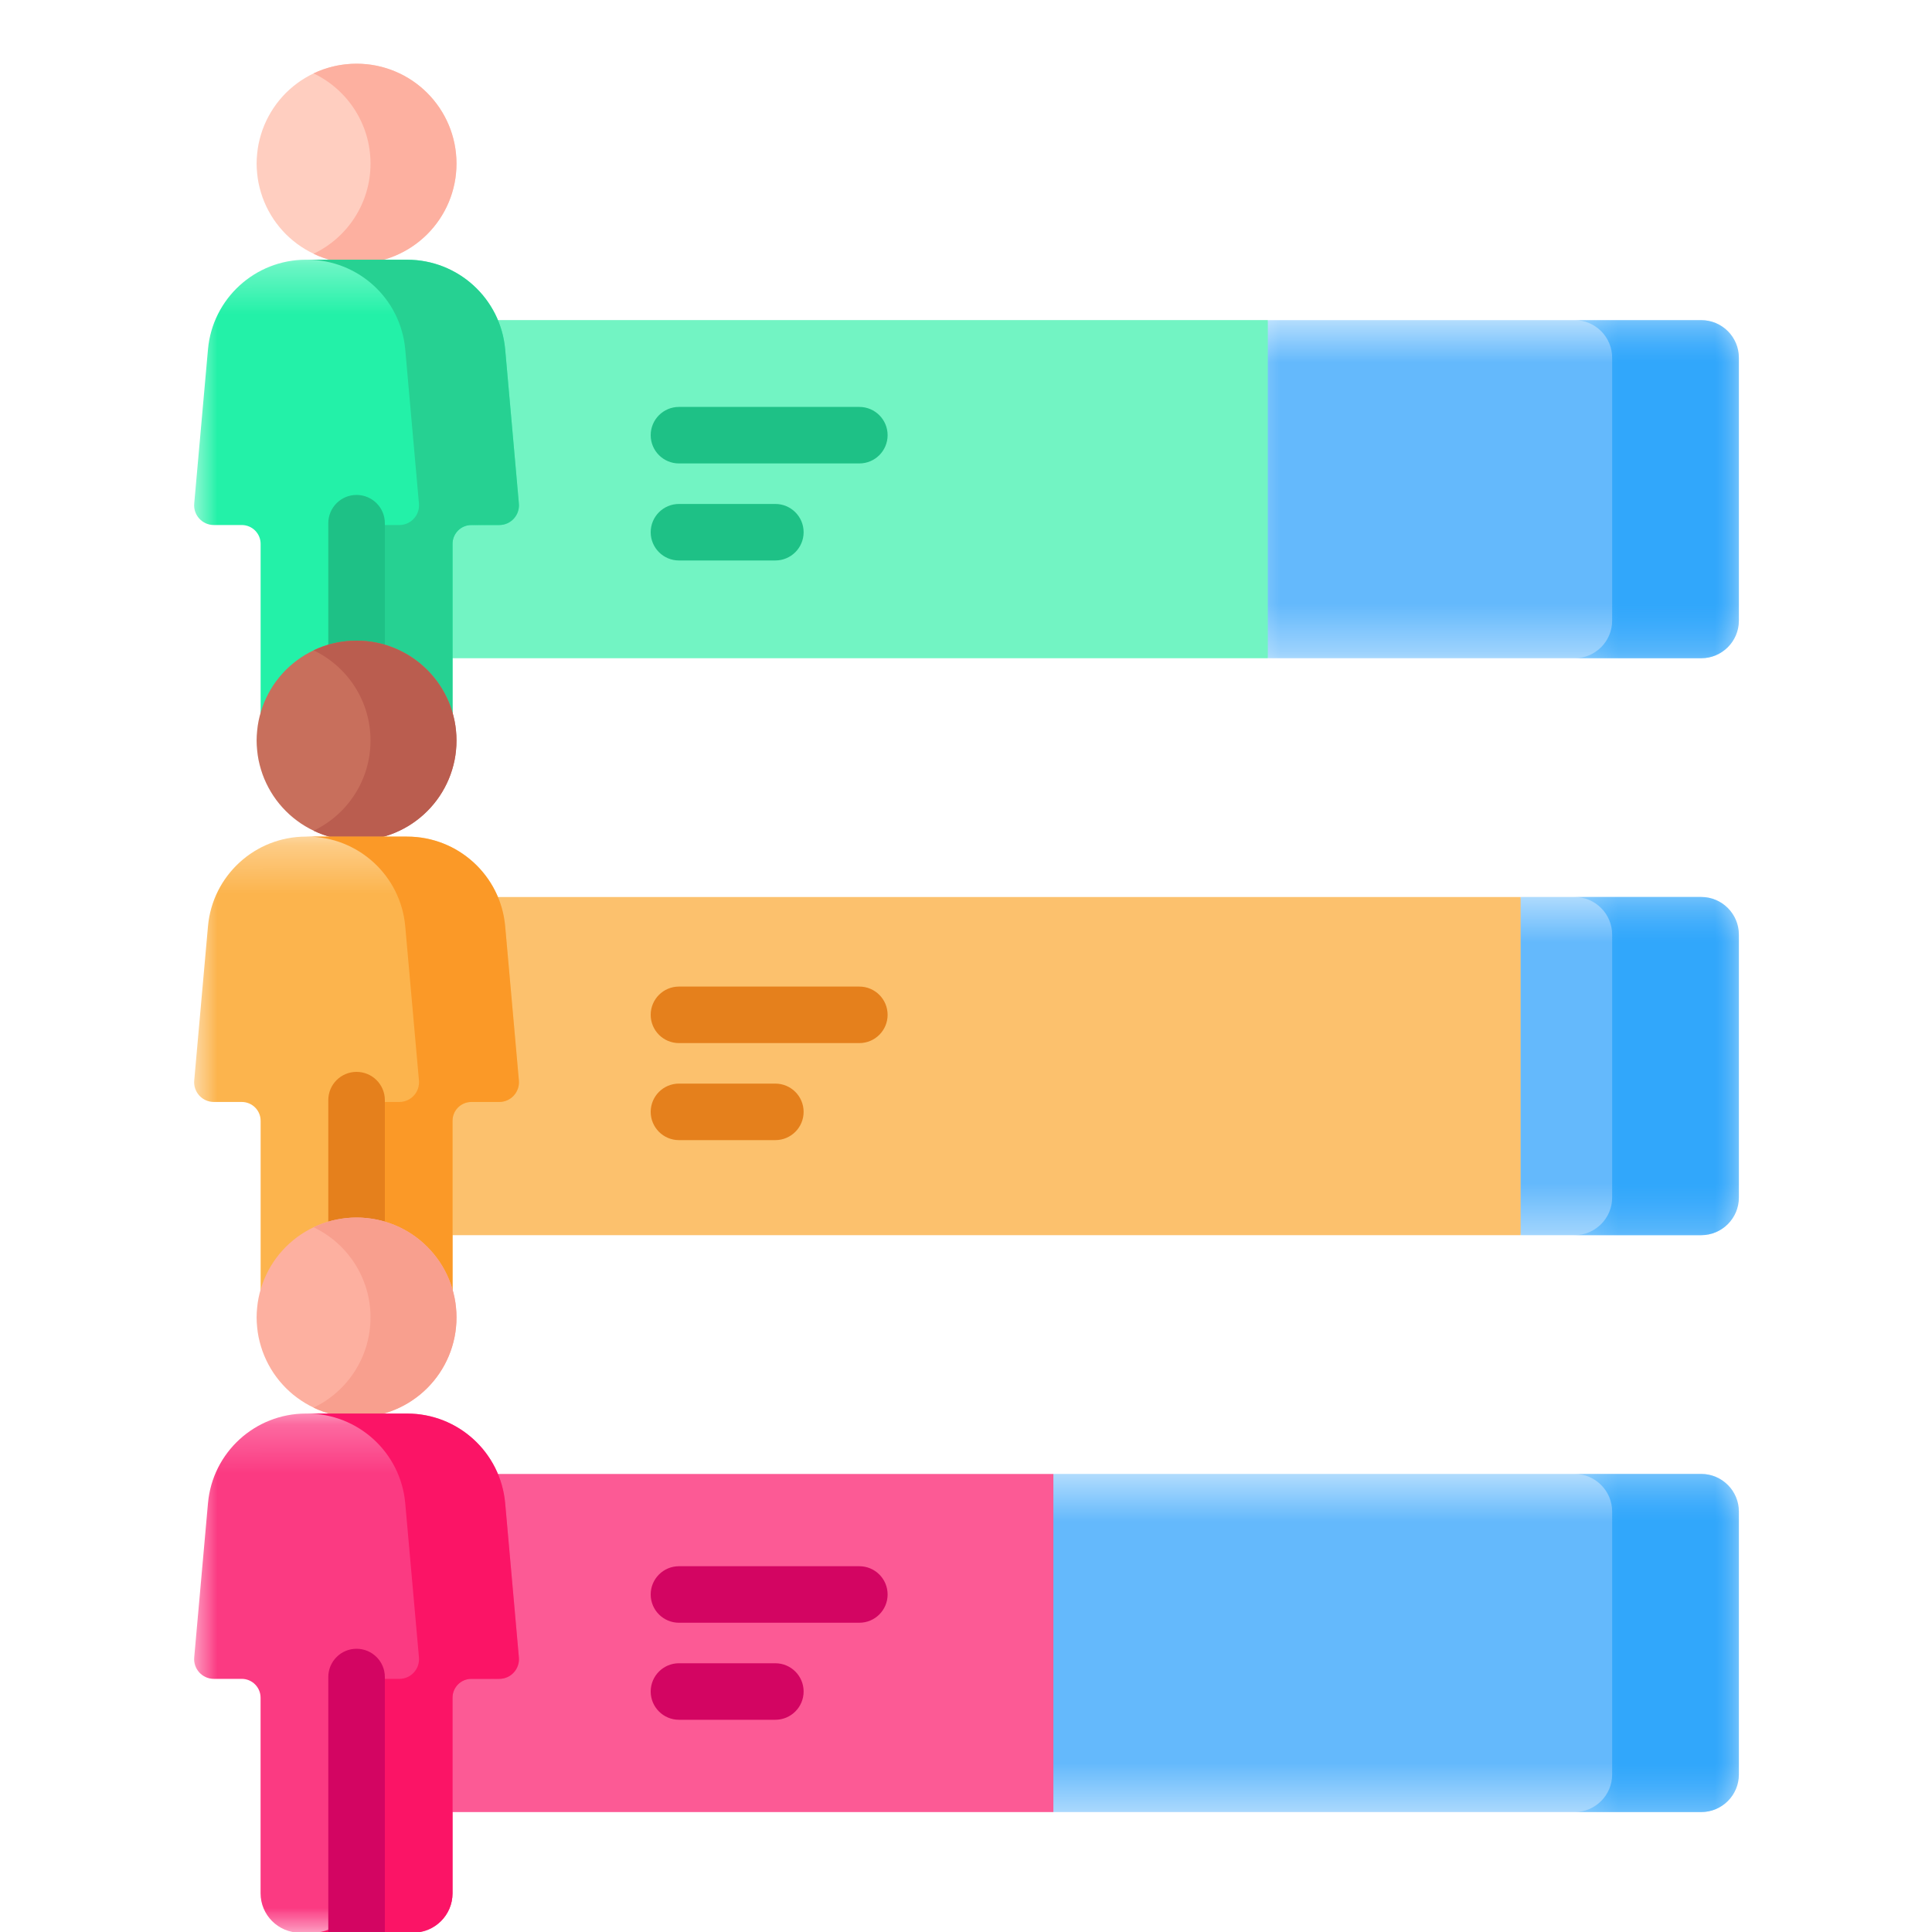
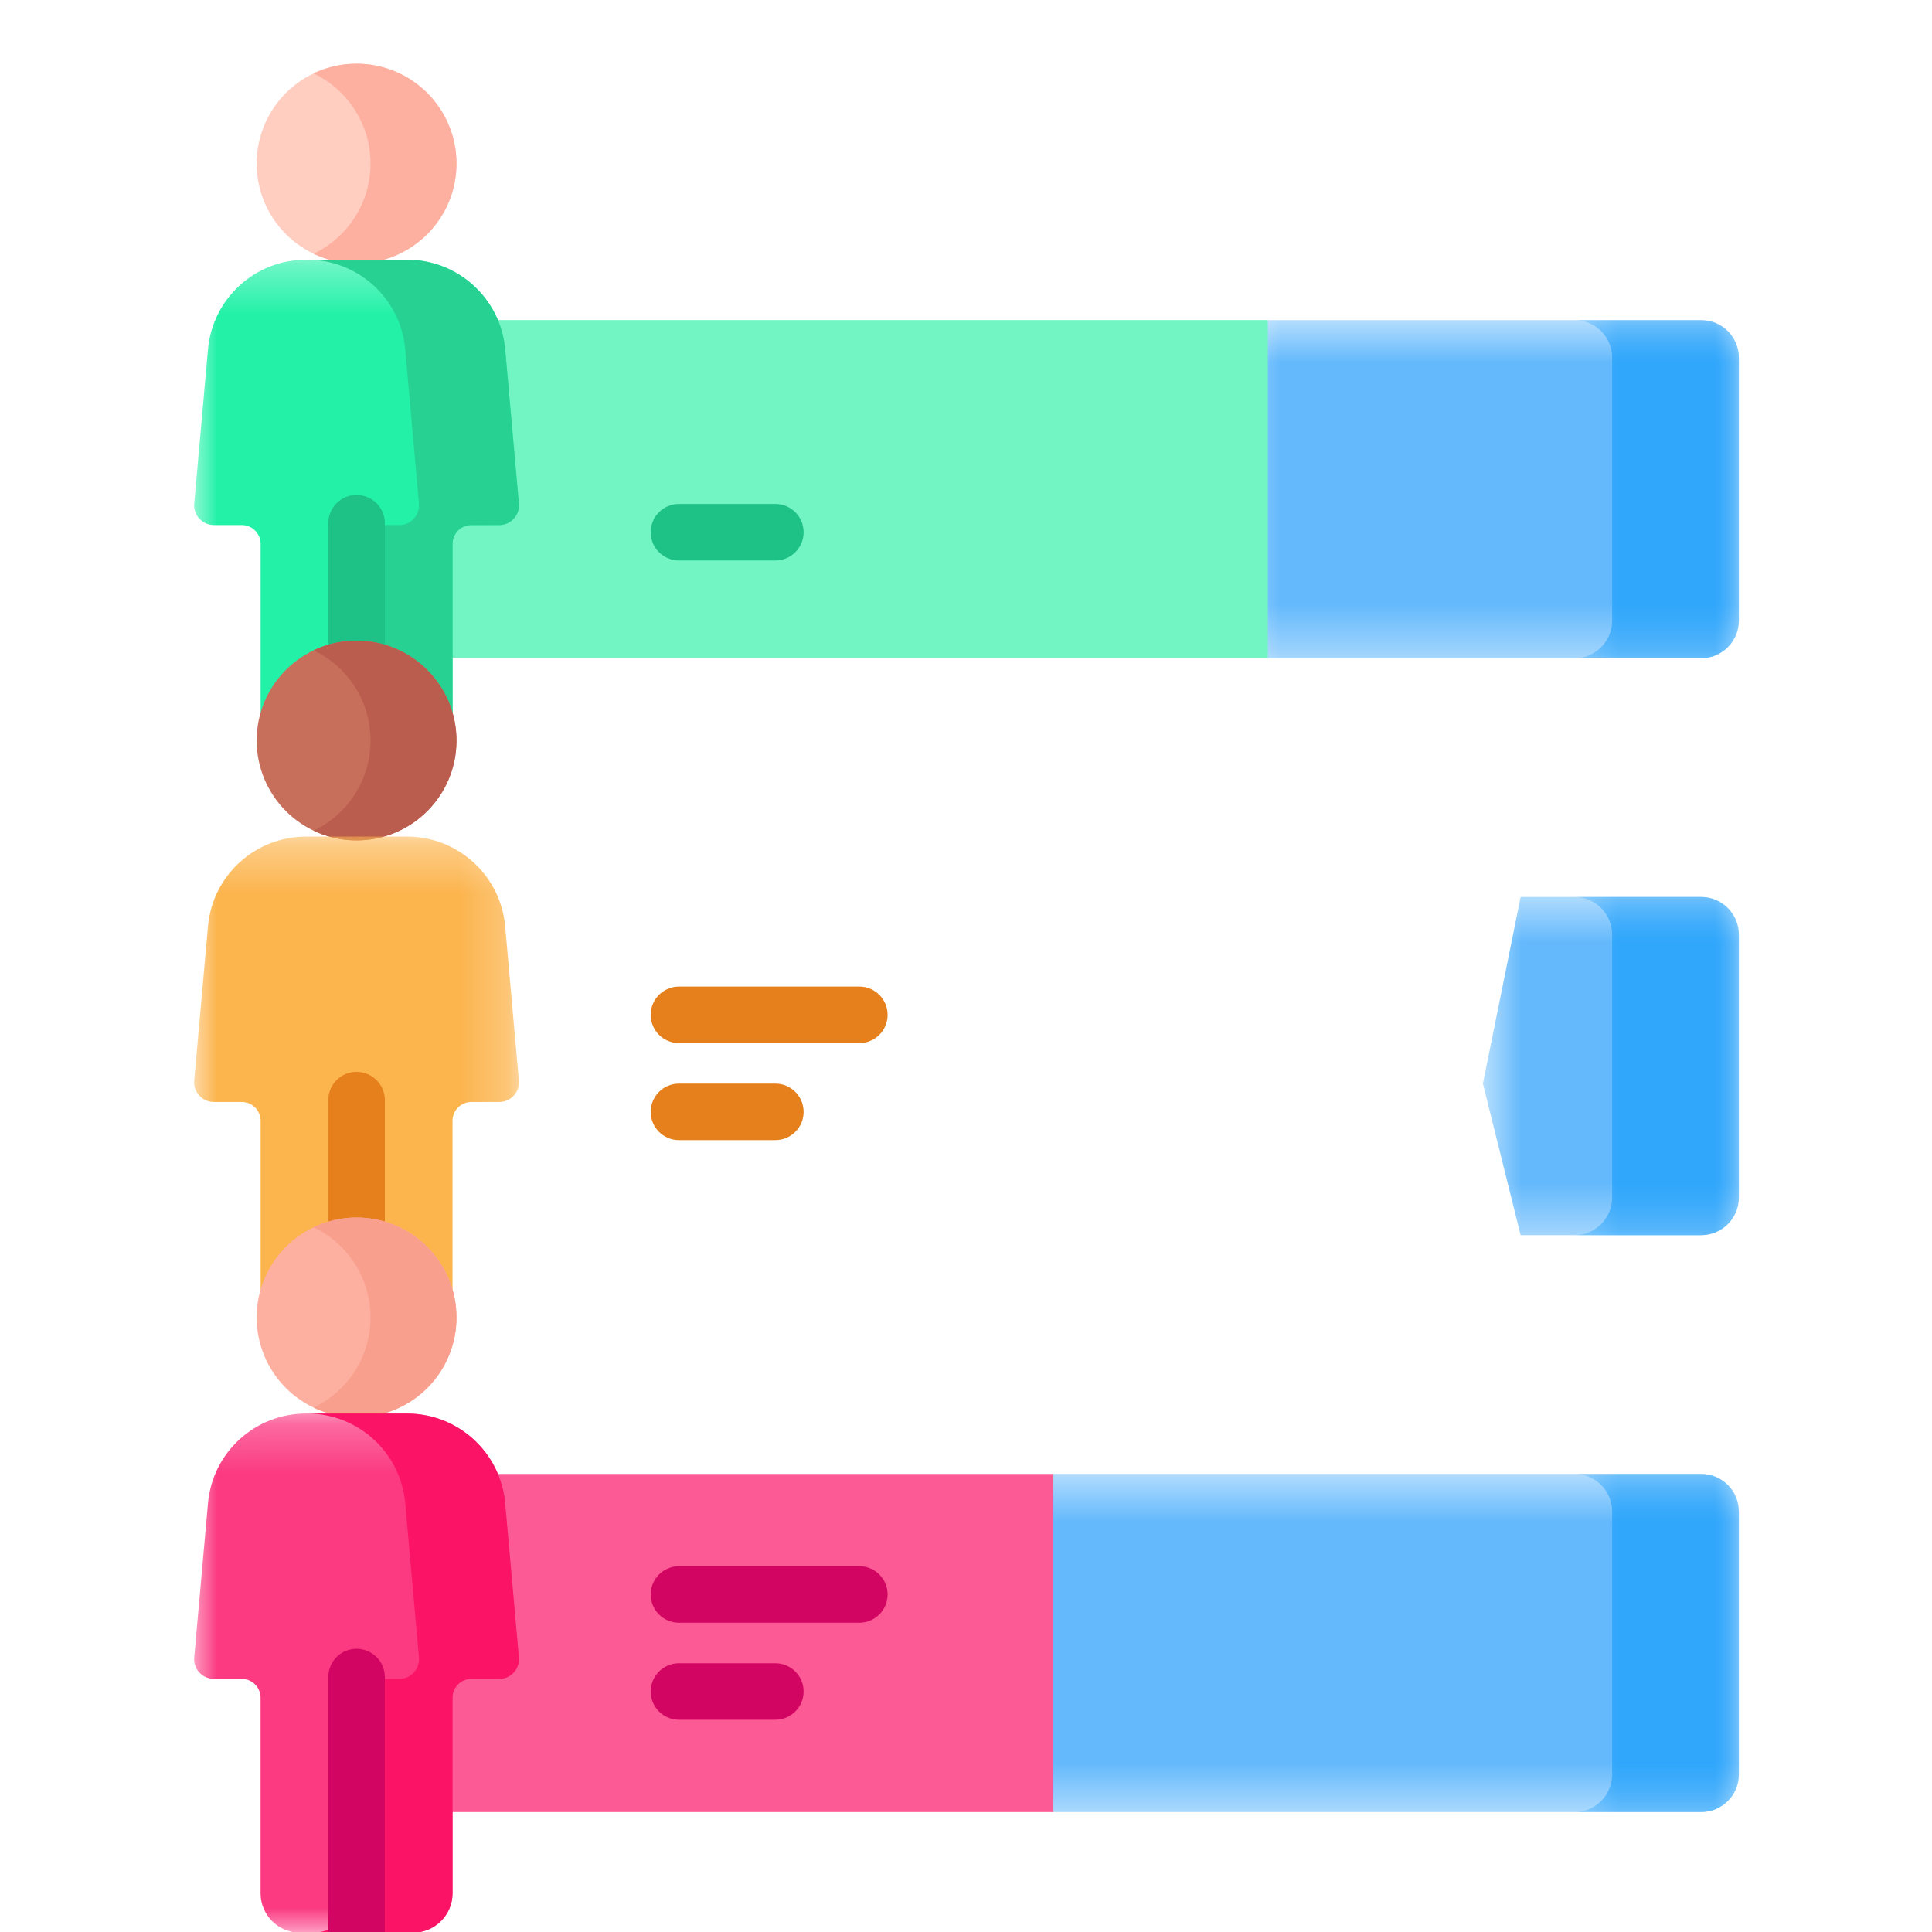
<svg xmlns="http://www.w3.org/2000/svg" width="40" height="40" viewBox="0 0 40 40" fill="none">
  <g clip-path="url(#clip0_1_6171)">
    <mask id="mask0_1_6171" style="mask-type:luminance" maskUnits="userSpaceOnUse" x="20" y="30" width="17" height="8">
      <path d="M20.975 30.501H36.003V37.555H20.975V30.501Z" fill="white" />
    </mask>
    <g mask="url(#mask0_1_6171)">
      <path d="M36.001 31.296V36.737C36.001 37.168 35.652 37.517 35.221 37.517H21.809L21.028 34.436L21.809 30.516H35.221C35.652 30.516 36.001 30.866 36.001 31.296Z" fill="#64B9FC" />
    </g>
    <mask id="mask1_1_6171" style="mask-type:luminance" maskUnits="userSpaceOnUse" x="32" y="30" width="5" height="8">
      <path d="M32.559 30.501H36.003V37.555H32.559V30.501Z" fill="white" />
    </mask>
    <g mask="url(#mask1_1_6171)">
      <path d="M36.002 31.296V36.737C36.002 37.168 35.652 37.517 35.221 37.517H32.598C33.029 37.517 33.378 37.168 33.378 36.737V31.296C33.378 30.866 33.029 30.516 32.598 30.516H35.221C35.652 30.516 36.002 30.866 36.002 31.296Z" fill="#31A7FB" />
    </g>
    <mask id="mask2_1_6171" style="mask-type:luminance" maskUnits="userSpaceOnUse" x="25" y="6" width="12" height="8">
      <path d="M25.447 6.587H36.003V13.641H25.447V6.587Z" fill="white" />
    </mask>
    <g mask="url(#mask2_1_6171)">
      <path d="M36.001 7.408V12.848C36.001 13.279 35.651 13.628 35.221 13.628H26.248L25.468 10.328L26.248 6.628H35.221C35.651 6.628 36.001 6.976 36.001 7.408Z" fill="#64B9FC" />
    </g>
    <mask id="mask3_1_6171" style="mask-type:luminance" maskUnits="userSpaceOnUse" x="32" y="6" width="5" height="8">
      <path d="M32.559 6.587H36.003V13.641H32.559V6.587Z" fill="white" />
    </mask>
    <g mask="url(#mask3_1_6171)">
      <path d="M36.002 7.408V12.848C36.002 13.279 35.652 13.628 35.221 13.628H32.598C33.029 13.628 33.378 13.279 33.378 12.848V7.408C33.378 6.976 33.029 6.628 32.598 6.628H35.221C35.652 6.628 36.002 6.976 36.002 7.408Z" fill="#31A7FB" />
    </g>
    <path d="M7.972 6.627H26.249V13.628H7.972V6.627Z" fill="#72F4C3" />
    <mask id="mask4_1_6171" style="mask-type:luminance" maskUnits="userSpaceOnUse" x="30" y="18" width="7" height="8">
      <path d="M30.667 18.516H36.004V25.627H30.667V18.516Z" fill="white" />
    </mask>
    <g mask="url(#mask4_1_6171)">
      <path d="M36.001 19.352V24.792C36.001 25.223 35.652 25.573 35.221 25.573H31.483L30.702 22.435L31.483 18.571H35.221C35.652 18.571 36.001 18.921 36.001 19.352Z" fill="#64B9FC" />
    </g>
    <mask id="mask5_1_6171" style="mask-type:luminance" maskUnits="userSpaceOnUse" x="32" y="18" width="5" height="8">
      <path d="M32.559 18.516H36.003V25.627H32.559V18.516Z" fill="white" />
    </mask>
    <g mask="url(#mask5_1_6171)">
      <path d="M36.002 19.352V24.792C36.002 25.223 35.652 25.573 35.221 25.573H32.598C33.029 25.573 33.378 25.223 33.378 24.792V19.352C33.378 18.921 33.029 18.571 32.598 18.571H35.221C35.652 18.571 36.002 18.921 36.002 19.352Z" fill="#31A7FB" />
    </g>
-     <path d="M7.972 18.572H31.483V25.573H7.972V18.572Z" fill="#FCC16D" />
+     <path d="M7.972 18.572H31.483H7.972V18.572Z" fill="#FCC16D" />
    <path d="M7.972 30.517H21.809V37.517H7.972V30.517Z" fill="#FC5A95" />
    <path d="M9.451 3.387C9.451 3.454 9.448 3.522 9.441 3.589C9.435 3.657 9.425 3.724 9.412 3.79C9.398 3.857 9.382 3.922 9.362 3.987C9.343 4.052 9.32 4.115 9.294 4.178C9.268 4.241 9.239 4.302 9.207 4.362C9.175 4.421 9.14 4.479 9.103 4.536C9.065 4.592 9.025 4.646 8.982 4.698C8.939 4.751 8.893 4.801 8.846 4.849C8.798 4.897 8.747 4.942 8.695 4.985C8.643 5.028 8.588 5.069 8.532 5.106C8.476 5.144 8.418 5.178 8.358 5.21C8.298 5.242 8.237 5.271 8.174 5.297C8.112 5.323 8.048 5.346 7.983 5.366C7.918 5.385 7.853 5.402 7.786 5.415C7.72 5.428 7.653 5.438 7.585 5.445C7.518 5.451 7.45 5.454 7.382 5.454C7.315 5.454 7.247 5.451 7.18 5.445C7.112 5.438 7.045 5.428 6.979 5.415C6.912 5.402 6.847 5.385 6.782 5.366C6.717 5.346 6.653 5.323 6.591 5.297C6.528 5.271 6.467 5.242 6.407 5.21C6.348 5.178 6.289 5.144 6.233 5.106C6.177 5.069 6.122 5.028 6.07 4.985C6.018 4.942 5.967 4.897 5.919 4.849C5.872 4.801 5.826 4.751 5.783 4.698C5.74 4.646 5.7 4.592 5.662 4.536C5.625 4.479 5.59 4.421 5.558 4.362C5.526 4.302 5.497 4.241 5.471 4.178C5.445 4.115 5.422 4.052 5.403 3.987C5.383 3.922 5.367 3.857 5.353 3.79C5.34 3.724 5.33 3.657 5.324 3.589C5.317 3.522 5.313 3.454 5.313 3.387C5.313 3.319 5.317 3.251 5.324 3.184C5.33 3.117 5.34 3.05 5.353 2.983C5.367 2.917 5.383 2.851 5.403 2.786C5.422 2.721 5.445 2.658 5.471 2.595C5.497 2.533 5.526 2.471 5.558 2.412C5.59 2.352 5.625 2.294 5.662 2.238C5.7 2.181 5.74 2.127 5.783 2.075C5.826 2.022 5.872 1.972 5.919 1.924C5.967 1.877 6.018 1.831 6.07 1.788C6.122 1.745 6.177 1.705 6.233 1.667C6.289 1.63 6.348 1.595 6.407 1.563C6.467 1.531 6.528 1.502 6.591 1.476C6.653 1.45 6.717 1.427 6.782 1.408C6.847 1.388 6.912 1.372 6.979 1.358C7.045 1.345 7.112 1.335 7.18 1.329C7.247 1.322 7.315 1.319 7.382 1.319C7.45 1.319 7.518 1.322 7.585 1.329C7.653 1.335 7.72 1.345 7.786 1.358C7.853 1.372 7.918 1.388 7.983 1.408C8.048 1.427 8.112 1.45 8.174 1.476C8.237 1.502 8.298 1.531 8.358 1.563C8.418 1.595 8.476 1.63 8.532 1.667C8.588 1.705 8.643 1.745 8.695 1.788C8.747 1.831 8.798 1.877 8.846 1.924C8.893 1.972 8.939 2.022 8.982 2.075C9.025 2.127 9.065 2.181 9.103 2.238C9.14 2.294 9.175 2.352 9.207 2.412C9.239 2.471 9.268 2.533 9.294 2.595C9.32 2.658 9.343 2.721 9.362 2.786C9.382 2.851 9.398 2.917 9.412 2.983C9.425 3.05 9.435 3.117 9.441 3.184C9.448 3.251 9.451 3.319 9.451 3.387Z" fill="#FFCEC0" />
    <path d="M9.451 3.387C9.451 4.529 8.525 5.455 7.382 5.455C7.063 5.455 6.761 5.383 6.492 5.254C7.19 4.921 7.671 4.21 7.671 3.387C7.671 2.564 7.19 1.853 6.492 1.519C6.761 1.391 7.063 1.319 7.382 1.319C8.525 1.319 9.451 2.245 9.451 3.387Z" fill="#FDB0A0" />
    <mask id="mask6_1_6171" style="mask-type:luminance" maskUnits="userSpaceOnUse" x="4" y="5" width="7" height="12">
      <path d="M4.003 5.326H10.767V16.164H4.003V5.326Z" fill="white" />
    </mask>
    <g mask="url(#mask6_1_6171)">
      <path d="M10.743 10.427L10.459 7.234C10.366 6.183 9.484 5.377 8.428 5.377H6.336C5.28 5.377 4.399 6.183 4.306 7.234L4.021 10.427C4 10.665 4.188 10.87 4.427 10.87H5.005C5.221 10.87 5.396 11.045 5.396 11.26V15.309C5.396 15.759 5.761 16.124 6.211 16.124H8.554C9.004 16.124 9.369 15.759 9.369 15.309V11.26C9.369 11.045 9.544 10.87 9.759 10.87H10.337C10.577 10.87 10.765 10.665 10.743 10.427Z" fill="#23F1A8" />
    </g>
    <path d="M10.337 10.87H9.759C9.543 10.87 9.369 11.045 9.369 11.26V15.309C9.369 15.76 9.004 16.125 8.553 16.125H6.484C6.935 16.125 7.3 15.759 7.3 15.309V10.87H8.268C8.507 10.87 8.695 10.665 8.674 10.427L8.39 7.234C8.296 6.182 7.415 5.377 6.358 5.377H8.428C9.484 5.377 10.365 6.182 10.459 7.234L10.743 10.427C10.764 10.665 10.576 10.87 10.337 10.87Z" fill="#26D192" />
    <path d="M7.382 16.709C7.059 16.709 6.797 16.447 6.797 16.124V10.832C6.797 10.509 7.059 10.247 7.382 10.247C7.705 10.247 7.968 10.509 7.968 10.832V16.124C7.968 16.447 7.705 16.709 7.382 16.709Z" fill="#1EC186" />
    <path d="M9.451 15.331C9.451 15.399 9.448 15.467 9.441 15.534C9.435 15.601 9.425 15.668 9.412 15.735C9.398 15.801 9.382 15.867 9.362 15.932C9.343 15.996 9.32 16.06 9.294 16.123C9.268 16.185 9.239 16.246 9.207 16.306C9.175 16.366 9.14 16.424 9.103 16.48C9.065 16.537 9.025 16.591 8.982 16.643C8.939 16.695 8.893 16.746 8.846 16.793C8.798 16.841 8.747 16.887 8.695 16.93C8.643 16.973 8.588 17.013 8.532 17.051C8.476 17.088 8.418 17.123 8.358 17.155C8.298 17.187 8.237 17.216 8.174 17.242C8.112 17.268 8.048 17.291 7.983 17.31C7.918 17.33 7.853 17.346 7.786 17.36C7.72 17.373 7.653 17.383 7.585 17.389C7.518 17.396 7.45 17.399 7.382 17.399C7.315 17.399 7.247 17.396 7.18 17.389C7.112 17.383 7.045 17.373 6.979 17.36C6.912 17.346 6.847 17.33 6.782 17.31C6.717 17.291 6.653 17.268 6.591 17.242C6.528 17.216 6.467 17.187 6.407 17.155C6.348 17.123 6.289 17.088 6.233 17.051C6.177 17.013 6.122 16.973 6.07 16.93C6.018 16.887 5.967 16.841 5.919 16.793C5.872 16.746 5.826 16.695 5.783 16.643C5.74 16.591 5.7 16.537 5.662 16.48C5.625 16.424 5.59 16.366 5.558 16.306C5.526 16.246 5.497 16.185 5.471 16.123C5.445 16.06 5.422 15.996 5.403 15.932C5.383 15.867 5.367 15.801 5.353 15.735C5.34 15.668 5.33 15.601 5.324 15.534C5.317 15.467 5.313 15.399 5.313 15.331C5.313 15.264 5.317 15.196 5.324 15.129C5.33 15.061 5.34 14.994 5.353 14.928C5.367 14.861 5.383 14.796 5.403 14.731C5.422 14.666 5.445 14.603 5.471 14.54C5.497 14.477 5.526 14.416 5.558 14.356C5.59 14.297 5.625 14.239 5.662 14.182C5.7 14.126 5.74 14.072 5.783 14.02C5.826 13.967 5.872 13.917 5.919 13.869C5.967 13.821 6.018 13.776 6.07 13.733C6.122 13.69 6.177 13.65 6.233 13.612C6.289 13.574 6.348 13.539 6.407 13.508C6.467 13.476 6.528 13.447 6.591 13.421C6.653 13.395 6.717 13.372 6.782 13.352C6.847 13.333 6.912 13.316 6.979 13.303C7.045 13.29 7.112 13.28 7.18 13.273C7.247 13.267 7.315 13.263 7.382 13.263C7.45 13.263 7.518 13.267 7.585 13.273C7.653 13.28 7.72 13.29 7.786 13.303C7.853 13.316 7.918 13.333 7.983 13.352C8.048 13.372 8.112 13.395 8.174 13.421C8.237 13.447 8.298 13.476 8.358 13.508C8.418 13.539 8.476 13.574 8.532 13.612C8.588 13.65 8.643 13.69 8.695 13.733C8.747 13.776 8.798 13.821 8.846 13.869C8.893 13.917 8.939 13.967 8.982 14.02C9.025 14.072 9.065 14.126 9.103 14.182C9.14 14.239 9.175 14.297 9.207 14.356C9.239 14.416 9.268 14.477 9.294 14.54C9.32 14.603 9.343 14.666 9.362 14.731C9.382 14.796 9.398 14.861 9.412 14.928C9.425 14.994 9.435 15.061 9.441 15.129C9.448 15.196 9.451 15.264 9.451 15.331Z" fill="#C86F5C" />
    <path d="M9.451 15.332C9.451 16.474 8.525 17.4 7.382 17.4C7.063 17.4 6.761 17.328 6.492 17.199C7.19 16.866 7.671 16.155 7.671 15.332C7.671 14.508 7.19 13.797 6.492 13.464C6.761 13.335 7.063 13.264 7.382 13.264C8.525 13.264 9.451 14.19 9.451 15.332Z" fill="#BA5D4F" />
    <mask id="mask7_1_6171" style="mask-type:luminance" maskUnits="userSpaceOnUse" x="4" y="17" width="7" height="12">
      <path d="M4.003 17.311H10.767V28.093H4.003V17.311Z" fill="white" />
    </mask>
    <g mask="url(#mask7_1_6171)">
      <path d="M10.743 22.371L10.459 19.178C10.366 18.127 9.484 17.321 8.428 17.321H6.336C5.28 17.321 4.399 18.127 4.306 19.178L4.021 22.371C4 22.61 4.188 22.815 4.427 22.815H5.005C5.221 22.815 5.396 22.989 5.396 23.205V27.254C5.396 27.704 5.761 28.069 6.211 28.069H8.554C9.004 28.069 9.369 27.704 9.369 27.254V23.205C9.369 22.989 9.544 22.815 9.759 22.815H10.337C10.577 22.815 10.765 22.609 10.743 22.371Z" fill="#FCB44D" />
    </g>
-     <path d="M10.337 22.815H9.759C9.543 22.815 9.369 22.989 9.369 23.205V27.254C9.369 27.704 9.004 28.069 8.553 28.069H6.484C6.935 28.069 7.3 27.704 7.3 27.254V22.815H8.268C8.507 22.815 8.695 22.609 8.674 22.371L8.39 19.178C8.296 18.127 7.415 17.321 6.358 17.321H8.428C9.484 17.321 10.365 18.127 10.459 19.178L10.743 22.371C10.764 22.609 10.576 22.815 10.337 22.815Z" fill="#FB9927" />
    <path d="M7.382 28.654C7.059 28.654 6.797 28.392 6.797 28.069V22.777C6.797 22.453 7.059 22.192 7.382 22.192C7.705 22.192 7.968 22.453 7.968 22.777V28.069C7.968 28.392 7.705 28.654 7.382 28.654Z" fill="#E5801C" />
    <path d="M9.451 27.276C9.451 27.344 9.448 27.411 9.441 27.479C9.435 27.546 9.425 27.613 9.412 27.68C9.398 27.746 9.382 27.811 9.362 27.876C9.343 27.941 9.32 28.005 9.294 28.067C9.268 28.13 9.239 28.191 9.207 28.251C9.175 28.311 9.14 28.369 9.103 28.425C9.065 28.481 9.025 28.535 8.982 28.588C8.939 28.64 8.893 28.69 8.846 28.738C8.798 28.786 8.747 28.832 8.695 28.875C8.643 28.917 8.588 28.958 8.532 28.995C8.476 29.033 8.418 29.068 8.358 29.1C8.298 29.131 8.237 29.161 8.174 29.186C8.112 29.212 8.048 29.235 7.983 29.255C7.918 29.274 7.853 29.291 7.786 29.304C7.72 29.317 7.653 29.327 7.585 29.334C7.518 29.34 7.45 29.344 7.382 29.344C7.315 29.344 7.247 29.34 7.18 29.334C7.112 29.327 7.045 29.317 6.979 29.304C6.912 29.291 6.847 29.274 6.782 29.255C6.717 29.235 6.653 29.212 6.591 29.186C6.528 29.161 6.467 29.131 6.407 29.1C6.348 29.068 6.289 29.033 6.233 28.995C6.177 28.958 6.122 28.917 6.07 28.875C6.018 28.832 5.967 28.786 5.919 28.738C5.872 28.69 5.826 28.64 5.783 28.588C5.74 28.535 5.7 28.481 5.662 28.425C5.625 28.369 5.59 28.311 5.558 28.251C5.526 28.191 5.497 28.13 5.471 28.067C5.445 28.005 5.422 27.941 5.403 27.876C5.383 27.811 5.367 27.746 5.353 27.68C5.34 27.613 5.33 27.546 5.324 27.479C5.317 27.411 5.313 27.344 5.313 27.276C5.313 27.208 5.317 27.141 5.324 27.073C5.33 27.006 5.34 26.939 5.353 26.873C5.367 26.806 5.383 26.74 5.403 26.676C5.422 26.611 5.445 26.547 5.471 26.485C5.497 26.422 5.526 26.361 5.558 26.301C5.59 26.241 5.625 26.183 5.662 26.127C5.7 26.071 5.74 26.016 5.783 25.964C5.826 25.912 5.872 25.862 5.919 25.814C5.967 25.766 6.018 25.721 6.07 25.677C6.122 25.634 6.177 25.594 6.233 25.556C6.289 25.519 6.348 25.484 6.407 25.452C6.467 25.42 6.528 25.391 6.591 25.365C6.653 25.34 6.717 25.317 6.782 25.297C6.847 25.277 6.912 25.261 6.979 25.248C7.045 25.235 7.112 25.225 7.18 25.218C7.247 25.211 7.315 25.208 7.382 25.208C7.45 25.208 7.518 25.211 7.585 25.218C7.653 25.225 7.72 25.235 7.786 25.248C7.853 25.261 7.918 25.277 7.983 25.297C8.048 25.317 8.112 25.34 8.174 25.365C8.237 25.391 8.298 25.42 8.358 25.452C8.418 25.484 8.476 25.519 8.532 25.556C8.588 25.594 8.643 25.634 8.695 25.677C8.747 25.721 8.798 25.766 8.846 25.814C8.893 25.862 8.939 25.912 8.982 25.964C9.025 26.016 9.065 26.071 9.103 26.127C9.14 26.183 9.175 26.241 9.207 26.301C9.239 26.361 9.268 26.422 9.294 26.485C9.32 26.547 9.343 26.611 9.362 26.676C9.382 26.74 9.398 26.806 9.412 26.873C9.425 26.939 9.435 27.006 9.441 27.073C9.448 27.141 9.451 27.208 9.451 27.276Z" fill="#FDB0A0" />
    <path d="M9.451 27.276C9.451 28.418 8.525 29.344 7.382 29.344C7.063 29.344 6.761 29.272 6.492 29.144C7.19 28.81 7.671 28.099 7.671 27.276C7.671 26.453 7.19 25.742 6.492 25.409C6.761 25.28 7.063 25.208 7.382 25.208C8.525 25.208 9.451 26.134 9.451 27.276Z" fill="#F89F8E" />
    <mask id="mask8_1_6171" style="mask-type:luminance" maskUnits="userSpaceOnUse" x="4" y="29" width="7" height="12">
      <path d="M4.003 29.24H10.767V40.021H4.003V29.24Z" fill="white" />
    </mask>
    <g mask="url(#mask8_1_6171)">
      <path d="M10.338 34.759H9.759C9.543 34.759 9.369 34.934 9.369 35.149V39.198C9.369 39.648 9.004 40.014 8.553 40.014H6.211C5.76 40.014 5.395 39.648 5.395 39.198V35.149C5.395 34.934 5.22 34.759 5.005 34.759H4.427C4.188 34.759 4 34.554 4.021 34.315L4.306 31.123C4.399 30.071 5.28 29.266 6.336 29.266H8.428C9.484 29.266 10.366 30.071 10.459 31.123L10.743 34.315C10.764 34.554 10.576 34.759 10.338 34.759Z" fill="#FB3A82" />
    </g>
    <path d="M10.337 34.759H9.759C9.543 34.759 9.369 34.934 9.369 35.149V39.199C9.369 39.649 9.004 40.014 8.553 40.014H6.484C6.935 40.014 7.3 39.648 7.3 39.199V34.759H8.268C8.507 34.759 8.695 34.554 8.674 34.316L8.39 31.123C8.296 30.071 7.415 29.266 6.358 29.266H8.428C9.484 29.266 10.365 30.071 10.459 31.123L10.743 34.316C10.764 34.554 10.576 34.759 10.337 34.759Z" fill="#FB1466" />
    <path d="M7.968 34.721V40.014H6.797V34.721C6.797 34.398 7.059 34.136 7.382 34.136C7.705 34.136 7.968 34.398 7.968 34.721Z" fill="#D30562" />
    <path d="M17.792 33.597H14.057C13.734 33.597 13.472 33.335 13.472 33.012C13.472 32.689 13.734 32.427 14.057 32.427H17.792C18.115 32.427 18.377 32.689 18.377 33.012C18.377 33.335 18.115 33.597 17.792 33.597Z" fill="#D30562" />
    <path d="M16.052 35.606H14.057C13.734 35.606 13.472 35.344 13.472 35.021C13.472 34.698 13.734 34.436 14.057 34.436H16.052C16.376 34.436 16.638 34.698 16.638 35.021C16.638 35.344 16.376 35.606 16.052 35.606Z" fill="#D30562" />
    <path d="M17.792 21.596H14.057C13.734 21.596 13.472 21.334 13.472 21.011C13.472 20.688 13.734 20.426 14.057 20.426H17.792C18.115 20.426 18.377 20.688 18.377 21.011C18.377 21.334 18.115 21.596 17.792 21.596Z" fill="#E5801C" />
    <path d="M16.052 23.605H14.057C13.734 23.605 13.472 23.343 13.472 23.02C13.472 22.697 13.734 22.435 14.057 22.435H16.052C16.376 22.435 16.638 22.697 16.638 23.02C16.638 23.343 16.376 23.605 16.052 23.605Z" fill="#E5801C" />
-     <path d="M17.792 9.595H14.057C13.734 9.595 13.472 9.333 13.472 9.01C13.472 8.687 13.734 8.425 14.057 8.425H17.792C18.115 8.425 18.377 8.687 18.377 9.01C18.377 9.333 18.115 9.595 17.792 9.595Z" fill="#1EC186" />
    <path d="M16.052 11.604H14.057C13.734 11.604 13.472 11.342 13.472 11.019C13.472 10.696 13.734 10.434 14.057 10.434H16.052C16.376 10.434 16.638 10.696 16.638 11.019C16.638 11.342 16.376 11.604 16.052 11.604Z" fill="#1EC186" />
  </g>
  <defs>
    <clipPath id="clip0_1_6171">
      <rect width="40" height="40" fill="white" />
    </clipPath>
  </defs>
</svg>